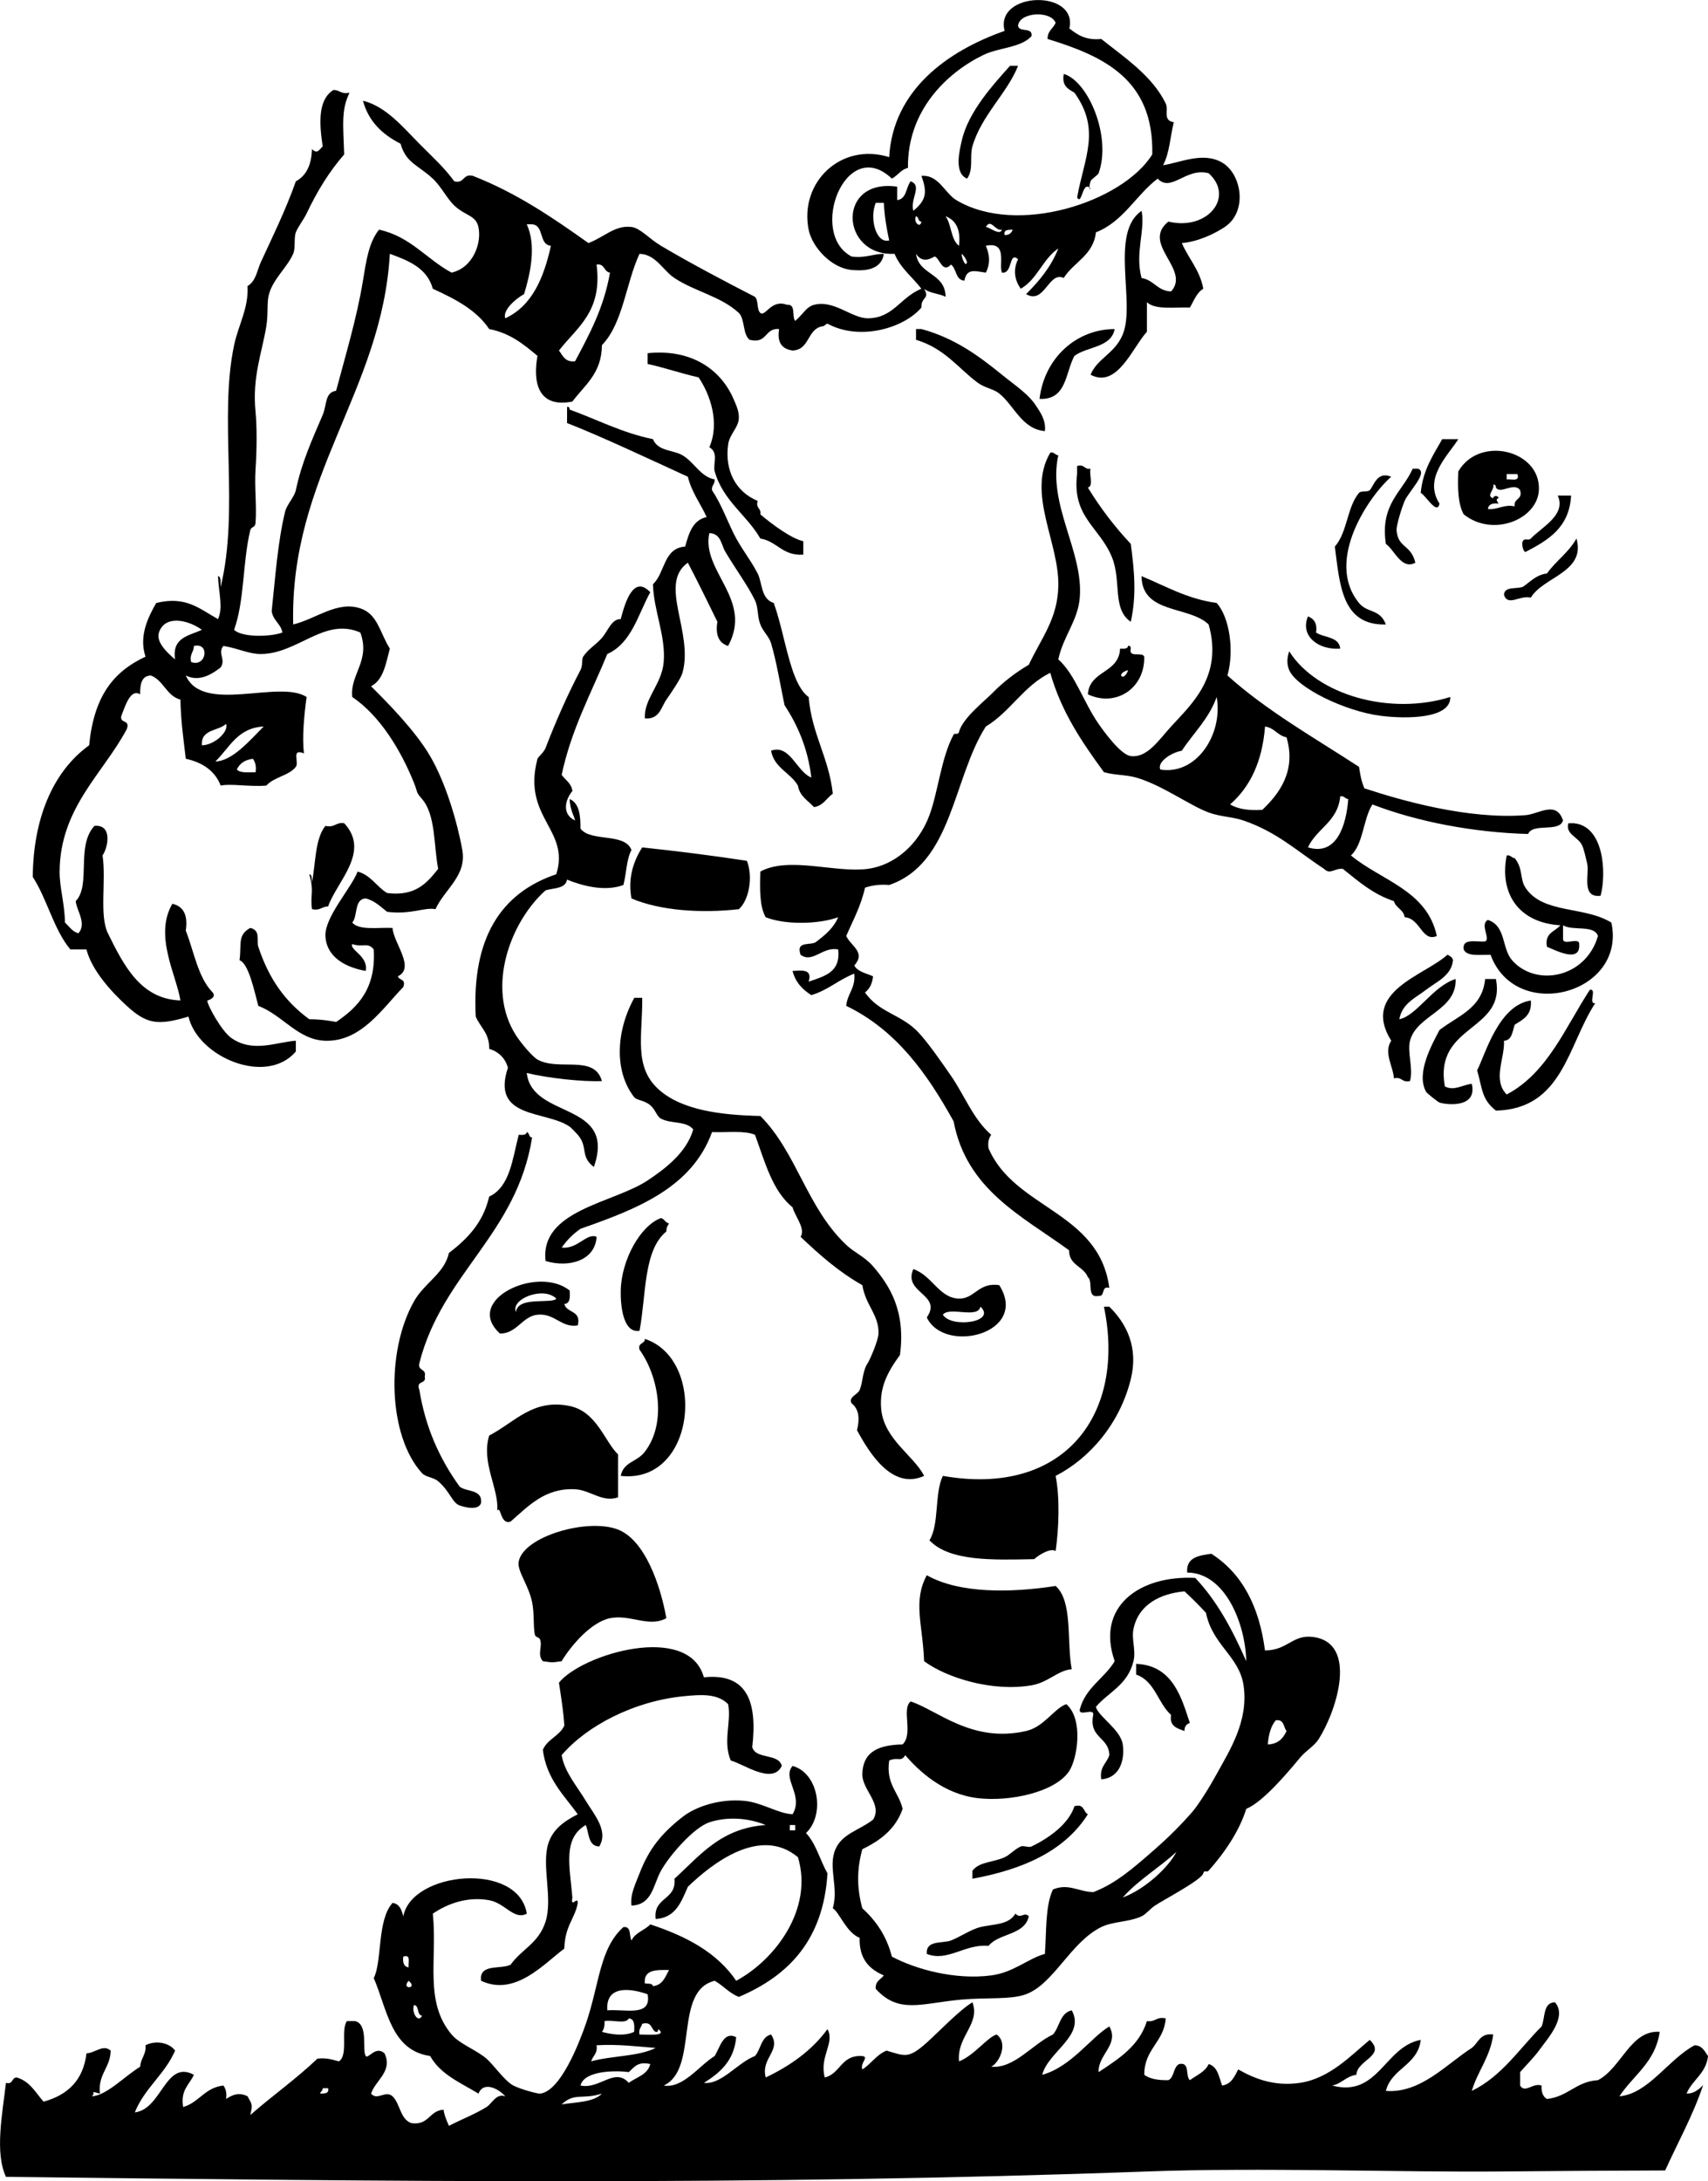
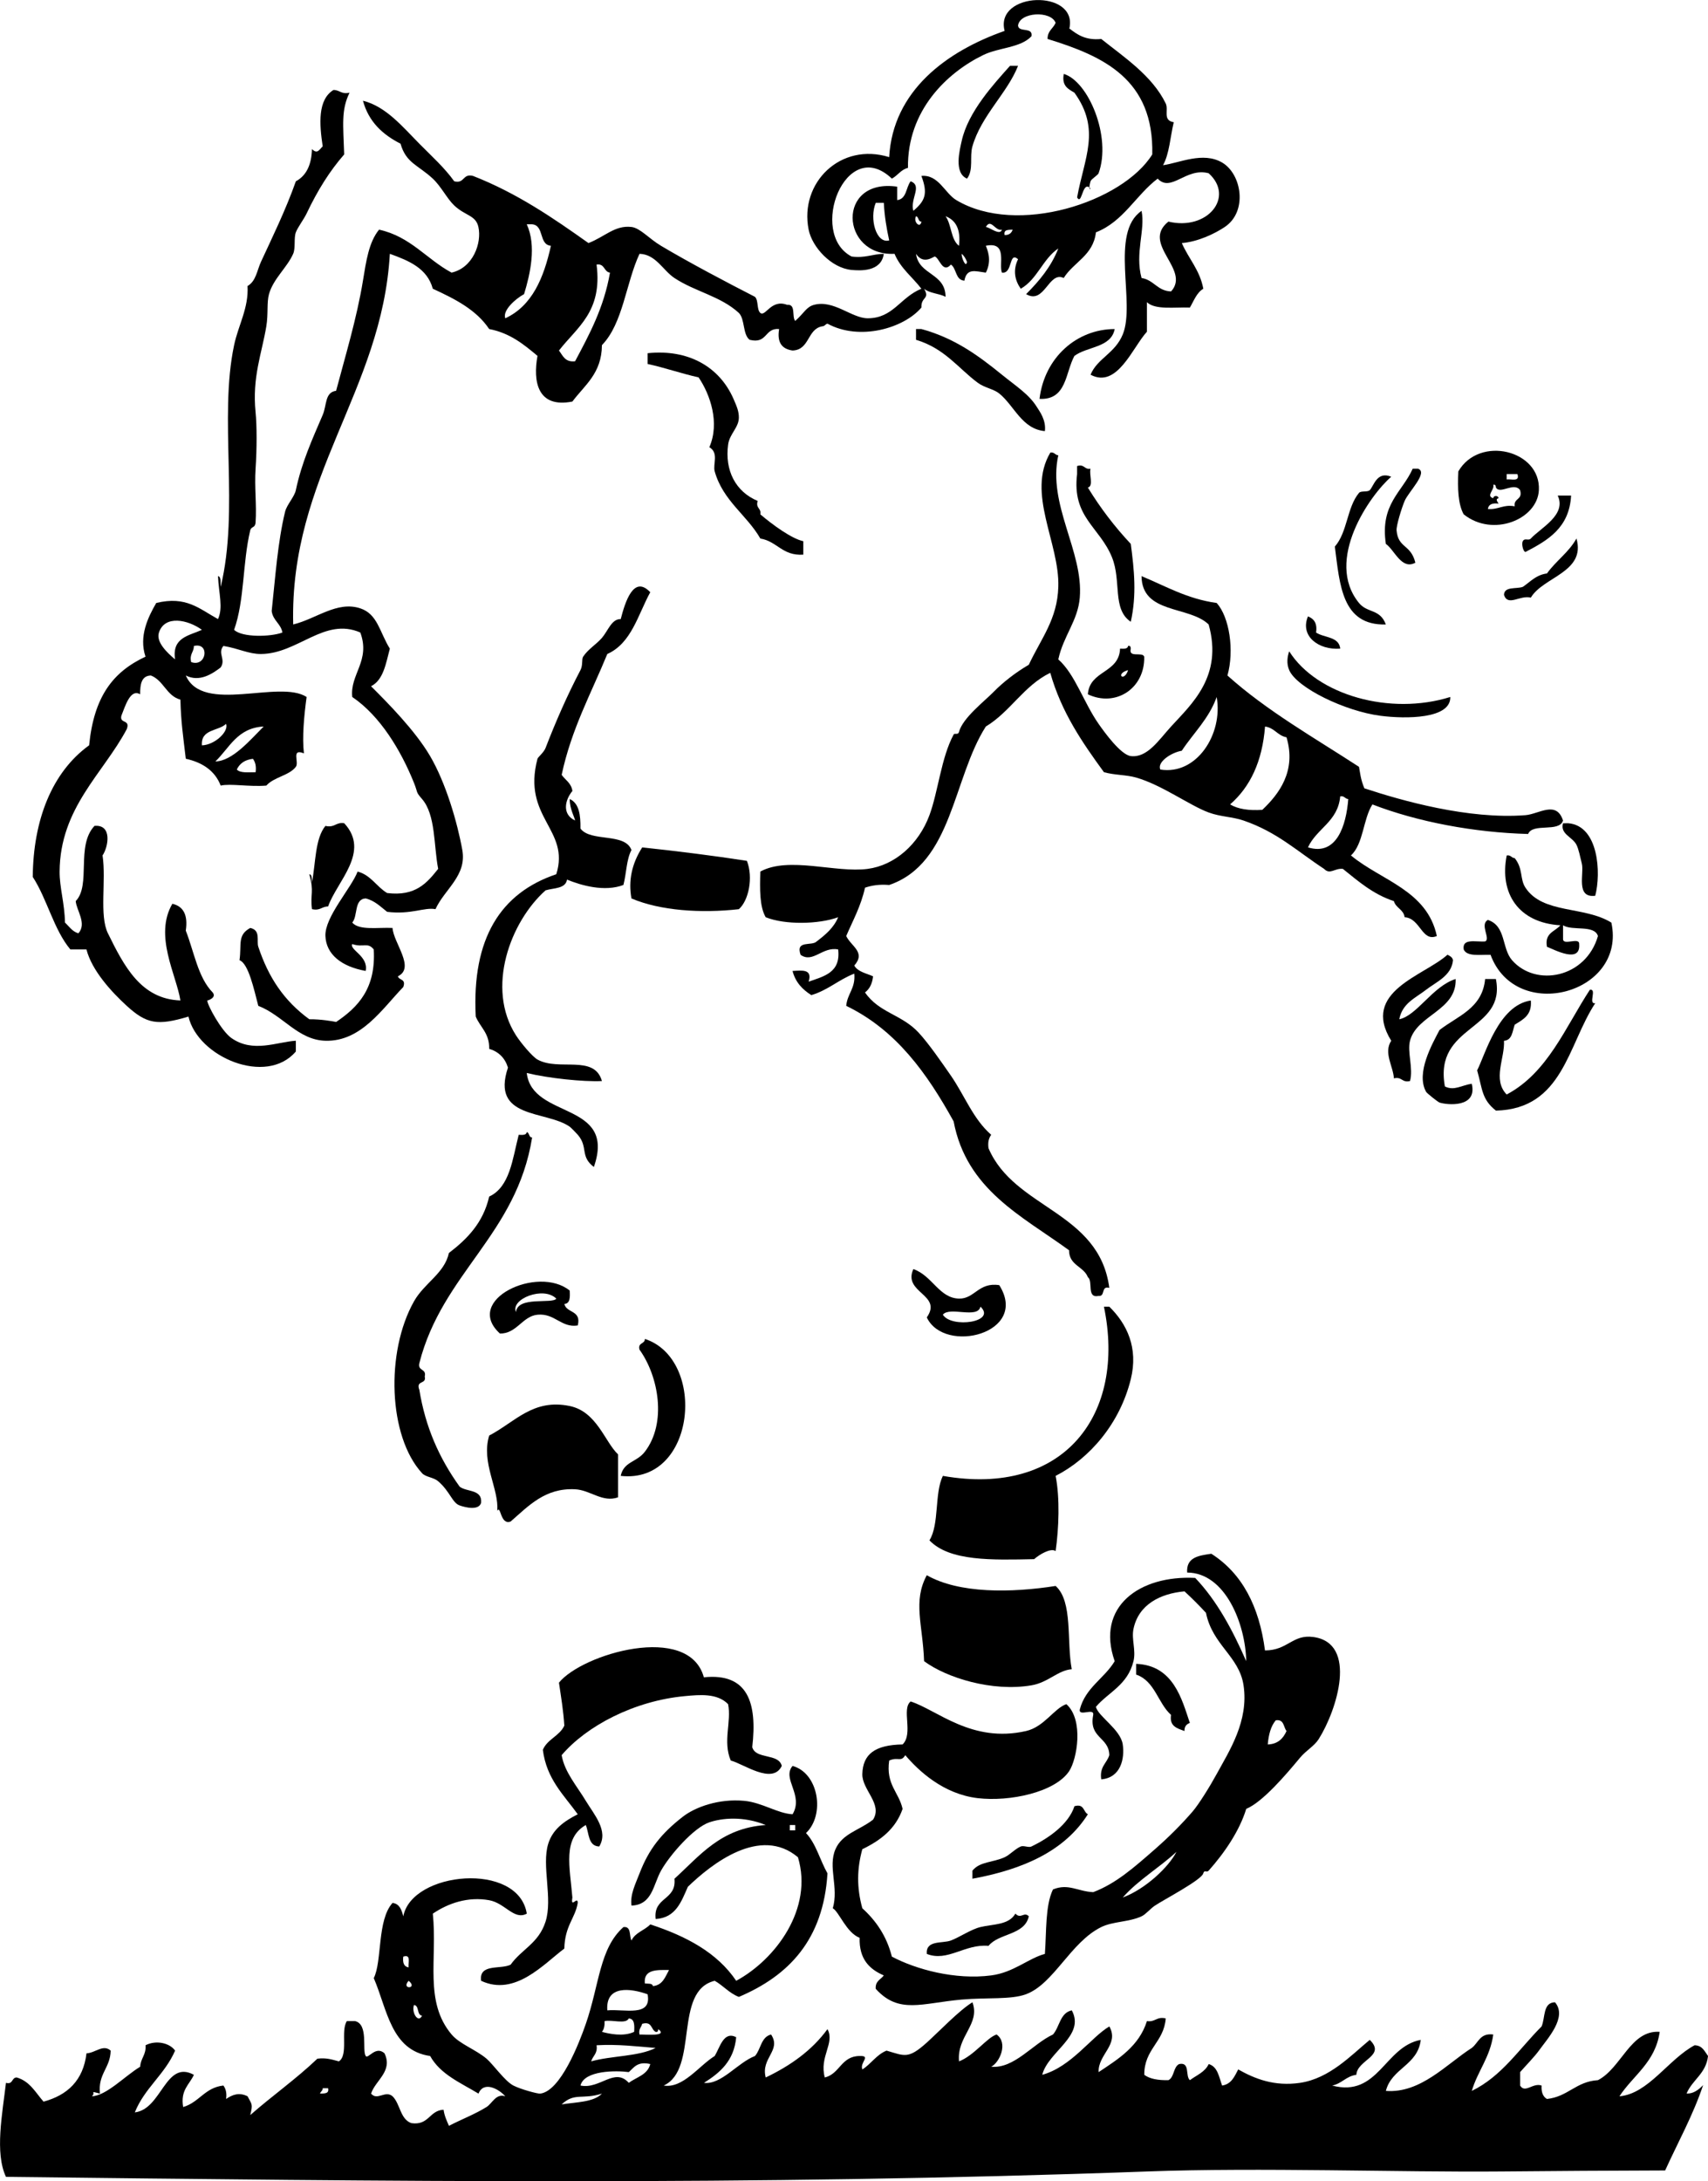
<svg xmlns="http://www.w3.org/2000/svg" enable-background="new 0 0 276.221 352.607" version="1.1" viewBox="0 0 276.22 352.61" xml:space="preserve">
  <path d="m164.64 10.643c-1.741 4.422-5.953 8.029-7.381 13.025-0.482 1.687 0.223 3.77-0.869 5.21-2.179-0.917-1.175-4.669-0.867-6.079 1.046-4.79 5.309-9.335 7.815-12.156h1.3z" clip-rule="evenodd" fill-rule="evenodd" />
  <path d="m172.02 11.945c3.985 1.161 7.782 10.185 5.645 16.065-0.111 0.308-1.196 0.924-1.302 1.302-0.565 1.989 0.484 1.107-0.435 0.867-0.908-0.237-1.021 2.987-1.736 1.737 1.153-6.399 3.885-10.948-0.435-16.932-0.98-0.589-2.09-1.078-1.72-3.039z" clip-rule="evenodd" fill-rule="evenodd" />
  <path d="m180.27 53.192c-0.584 3.035-4.445 2.793-6.514 4.341-1.482 2.717-1.231 7.164-5.645 6.946 0.81-6.728 6.06-11.275 12.15-11.287z" clip-rule="evenodd" fill-rule="evenodd" />
  <path d="m148.14 53.192h0.868c5.33 1.452 9.142 4.228 13.025 7.381 2.275 1.848 4.363 3.15 5.643 5.21 0.419 0.671 1.529 2.109 1.304 3.908-3.71-0.32-4.947-4.113-7.381-6.079-0.926-0.747-2.364-0.917-3.474-1.736-3.109-2.298-5.335-5.56-9.985-6.946v-1.738z" clip-rule="evenodd" fill-rule="evenodd" />
  <path d="m129.91 87.491v2.169c-3.407 0.224-4.213-2.155-6.948-2.604-2.178-3.804-6.04-6.09-7.38-10.854-0.327-1.162 0.716-2.977-0.868-3.908 1.721-3.924 0.154-8.498-1.738-11.289-2.841-0.633-5.4-1.546-8.248-2.169v-1.738c6.561-0.689 11.612 2.171 13.893 7.381 0.542 1.238 0.879 2.033 0.868 3.041-0.017 1.609-1.501 2.618-1.736 4.34-0.567 4.175 1.195 7.621 4.776 9.118-0.358 1.228 0.612 1.125 0.434 2.171 1.97 1.685 5.09 3.954 6.96 4.342z" clip-rule="evenodd" fill-rule="evenodd" />
-   <path d="m91.701 65.783c0.369-0.08 0.41 0.169 0.434 0.433 4.467 1.613 8.419 3.738 13.46 4.777 0.802 1.979 3.284 1.721 4.775 2.604 1.956 1.161 2.908 3.477 5.21 3.908 0.055 0.779-0.532 0.917-0.435 1.736 1.46 2.202 2.312 4.563 3.473 6.947 1.132 2.327 2.767 4.284 3.908 6.513 0.785 1.534 0.492 4.103 2.605 4.775 1.224 3.39 1.881 7.446 3.04 10.854 0.506 1.491 1.358 3.498 2.605 4.343 0.499 6.014 3.266 9.759 3.907 15.629-1.021 0.715-1.53 1.943-3.039 2.171-0.971-1.055-2.314-1.738-2.605-3.473-1.211-2.118-3.832-2.825-4.342-5.645 3.07-1.095 4.101 3.357 6.513 4.343-0.572-4.782-2.229-8.48-4.341-11.724-0.701-3.376-1.271-6.923-2.171-9.985-0.314-1.072-1.284-1.881-1.737-3.041-0.501-1.288-0.323-2.795-0.868-3.908-1.199-2.45-3.022-4.874-4.775-7.814-0.708-1.187-0.707-2.991-2.605-3.04-1.325 6.211 7.125 10.672 3.039 18.235-1.431-0.449-2.1-1.662-1.737-3.908-1.574-3.201-3.132-6.418-4.776-9.55-4.839 3.406 0.965 11.245-0.868 17.8-0.27 0.965-1.84 3.24-2.605 4.343-0.865 1.245-1.088 3.192-3.473 3.039-0.202-3.198 2.733-5.48 3.039-9.118 0.355-4.236-1.625-8.303-1.736-12.591 1.972-1.792 1.673-5.853 5.21-6.079 0.593-2.155 1.216-4.282 3.473-4.775-0.998-2.188-2.406-3.963-3.04-6.514-6.352-2.91-13.881-6.47-19.537-8.683 8e-3 -0.868 8e-3 -1.738 8e-3 -2.605z" clip-rule="evenodd" fill-rule="evenodd" />
-   <path d="m235.84 70.993c-1.629 2.595-5.701 6.305-3.04 10.419-0.375 1.95-2.216-1.325-3.039-1.737 0.347-3.705 2.018-6.086 3.474-8.683 0.88 1e-3 1.75 1e-3 2.61 1e-3z" clip-rule="evenodd" fill-rule="evenodd" />
  <path d="m169.85 73.164c0.699-0.124 0.745 0.41 1.3 0.433-1.767 7.994 4.081 15.505 3.474 23.012-0.303 3.738-2.659 6.194-3.474 9.985 2.725 2.415 4.06 6.9 6.514 10.419 0.967 1.387 3.592 5.01 5.21 5.21 2.664 0.329 4.533-2.609 6.512-4.775 3.343-3.659 8.422-8.13 6.079-16.499-3.16-3.062-10.796-1.648-10.854-7.814 3.896 1.604 7.332 3.668 12.156 4.341 2.05 2.272 2.88 7.658 1.738 11.724 6.323 5.687 13.996 10.025 21.274 14.762 0.212 1.095 0.238 1.938 0.867 3.473 5.977 1.97 16.781 5.062 26.051 4.341 2.178-0.168 4.996-2.445 6.079 0.869-0.626 1.98-4.887 0.323-5.646 2.171-8.685-0.226-17.854-1.948-25.182-4.777-1.52 2.387-1.438 6.376-3.473 8.25 4.904 4.066 12.316 5.626 13.893 13.023-2.428 1.026-2.64-2.873-5.208-3.039-0.173-1.274-1.426-1.47-1.738-2.604-3.376-1.109-5.76-3.215-8.249-5.211-1.346-0.147-2.073 1.005-3.038 0-4.382-2.866-7.566-5.939-13.025-7.814-1.801-0.618-3.717-0.594-5.645-1.304-3.037-1.117-7.566-4.45-11.722-5.643-1.607-0.463-3.5-0.382-5.212-0.869-3.477-4.772-6.857-9.641-8.681-16.064-4.286 2.083-6.448 6.29-10.422 8.683-5.357 8.392-5.383 22.115-15.629 25.616-1.583-0.134-2.827 0.069-3.908 0.435-0.653 2.964-1.952 5.284-3.039 7.814 0.807 1.701 3.213 2.602 1.303 4.777 0.577 1.014 1.939 1.244 3.039 1.737-0.126 1.178-0.559 2.045-1.303 2.604 2.265 3.312 5.954 3.545 8.684 6.514 1.641 1.784 3.671 4.728 5.209 6.946 2.194 3.166 3.596 7.014 6.513 9.552-0.364 0.504-0.573 1.164-0.434 2.17 4.201 9.837 17.895 10.181 19.537 22.577-1.396-0.381-0.595 1.432-1.736 1.303-2 0.407-0.832-2.352-1.736-3.039-0.688-1.773-3.046-1.876-3.039-4.343-7.621-5.549-16.574-9.766-18.669-20.839-4.283-7.731-9.265-14.76-17.367-18.67 0.172-1.998 1.527-2.814 1.303-5.209-2.51 0.964-4.265 2.682-6.947 3.473-1.421-0.894-2.565-2.065-3.039-3.908 1.522-0.074 3.253-0.359 2.605 1.736 2.451-0.876 5.218-1.44 4.775-5.209-2.548-0.509-4.071 2.279-6.078 0.869-0.857-2.451 1.832-1.354 2.605-2.171 1.398-1.062 2.744-2.176 3.473-3.908-3.129 1.148-8.599 1.261-11.722 0-1.004-1.746-0.95-4.549-0.869-7.381 4.614-2.514 12.171 0.258 17.368-0.435 4.378-0.582 8.238-3.968 9.985-8.683 1.406-3.795 1.9-9.324 3.908-13.025 0.167-0.309 0.721 0.124 0.869-0.433 0.604-2.27 4.112-4.946 5.643-6.513 1.381-1.416 3.462-3.076 5.645-4.341 2.016-4.288 4.621-7.369 4.774-12.591 0.23-7.101-5.21-15.127-1.28-21.725zm21.27 48.196c-1.745 0.299-4.018 1.839-3.473 3.039 5.875 0.952 10.179-5.735 9.115-11.722-1.25 3.51-3.74 5.8-5.64 8.68zm7.82 8.68c1.273 0.753 3.029 1.025 5.209 0.869 2.666-2.53 5.537-6.236 3.908-11.723-1.467-0.271-1.933-1.541-3.474-1.737-0.44 5.65-2.4 9.76-5.65 12.59zm12.59 6.94c4.635 1.442 6.184-3.545 6.513-7.813-0.555-0.025-0.601-0.557-1.301-0.435-0.37 4.11-3.8 5.17-5.21 8.24z" clip-rule="evenodd" fill-rule="evenodd" />
  <path d="m174.19 75.333c1.228-0.358 1.125 0.613 2.171 0.435-0.258 0.899 0.537 2.853-0.435 3.039 2.03 3.325 4.353 6.358 6.946 9.118 0.561 4.282 0.968 8.213 0 12.591-3.042-2.037-1.477-6.558-3.039-10.419-1.992-4.922-6.497-6.471-5.644-13.458v-1.31z" clip-rule="evenodd" fill-rule="evenodd" />
  <path d="m229.33 75.768c1.688 0.604-1.54 3.721-2.169 5.21-0.498 1.182-1.371 4.007-1.304 4.777 0.262 2.912 2.293 2.18 3.038 5.21-2.245 1.213-3.341-2.039-4.773-3.041-0.961-6.457 2.644-8.354 4.341-12.156h0.86z" clip-rule="evenodd" fill-rule="evenodd" />
  <path d="m224.99 77.07c-3.415 2.939-10.85 13.502-5.21 20.406 1.367 1.675 3.388 0.905 4.342 3.473-7.141 0.193-7.444-6.448-8.25-12.591 2.063-2.362 1.945-6.335 3.908-8.683 0.311-0.375 1.381-0.09 1.734-0.435 0.63-0.599 1.14-3.157 3.48-2.171z" clip-rule="evenodd" fill-rule="evenodd" />
  <path d="m251.91 80.11h2.169c-0.279 5.218-3.759 7.236-7.379 9.117-0.341-1e-3 -0.688-1.263-0.435-1.736 0.319-0.599 0.91-0.011 1.302-0.435 1.63-1.756 5.81-3.81 4.35-6.946z" clip-rule="evenodd" fill-rule="evenodd" />
  <path d="m254.95 87.057c1.541 5.45-5.392 6.183-7.381 9.552-1.786-0.445-3.692 1.48-4.342-0.435 0.035-1.414 1.968-0.928 3.04-1.302 1.214-0.812 2.118-1.935 3.908-2.171 1.44-2.019 3.53-3.406 4.77-5.644z" clip-rule="evenodd" fill-rule="evenodd" />
  <path d="m93.003 132.64c-0.096-0.597-0.859-1.811-0.869-3.473 1.505 0.666 1.776 2.565 1.737 4.775 1.677 2.231 7.203 0.611 8.249 3.473-0.816 1.499-0.813 3.818-1.302 5.645-3.033 1.157-6.822 0.08-9.117-0.869-0.242 1.497-2.142 1.334-3.474 1.737-5.696 5.077-9.696 15.795-4.776 23.447 0.8 1.244 2.654 3.45 3.473 3.906 3.464 1.929 9.194-0.875 10.42 3.473-2.968 0.154-8.752-0.461-12.157-1.302 0.865 7.543 14.572 4.514 10.854 15.196-2.286-1.729-0.871-3.204-2.605-5.21-0.215-0.249-1.096-1.158-1.303-1.304-3.841-2.673-12.795-1.175-9.985-9.55-0.476-1.551-1.489-2.563-3.039-3.04 0.066-2.526-1.452-3.468-2.171-5.21-0.653-12.665 4.039-19.986 13.025-23.01 2.279-7.294-5.576-9.1-3.04-18.67 0.065-0.244 1.027-1.023 1.303-1.737 1.651-4.275 3.518-8.543 5.645-12.591 0.423-0.805 0.164-1.754 0.434-2.171 0.778-1.198 2.13-1.987 3.04-3.039 0.973-1.124 1.57-3.09 3.039-3.039 0.725-2.8 2.091-7.185 4.776-4.342-1.993 3.651-3.041 8.248-6.946 9.986-2.609 6.364-5.81 12.135-7.381 19.538 0.602 0.844 1.561 1.333 1.737 2.604-1.245 1.5-1.681 3.79 0.423 4.77z" clip-rule="evenodd" fill-rule="evenodd" />
  <path d="m211.53 99.647c0.936 0.367 1.537 1.069 1.305 2.605 1.295 0.875 3.717 0.622 3.907 2.604-3.52 0.26-6.54-2.04-5.22-5.203z" clip-rule="evenodd" fill-rule="evenodd" />
  <path d="m182.44 104.42c0.371-0.08 0.41 0.17 0.435 0.435-0.415 1.574 1.874 0.442 2.171 1.302 0.12 5.145-4.63 8.216-9.117 6.079 0.288-3.91 5.042-3.352 5.21-7.381 0.62 0.03 1.23 0.07 1.3-0.44zm0 3.91c-2.15 0.58-0.68 2.05 0 0z" clip-rule="evenodd" fill-rule="evenodd" />
  <path d="m208.49 105.29c4.498 7.1 16.333 10.421 26.051 7.381 0.109 3.568-7.215 3.565-11.289 3.039-5.747-0.742-13.525-4.521-14.762-7.381-0.47-1.1-0.29-2.19 0-3.04z" clip-rule="evenodd" fill-rule="evenodd" />
  <path d="m50.455 146.97c-0.317-2.485 0.39-2.745-0.435-5.644 0.509 0.07 0.366 0.792 0.435 1.302 0.61-3.151 0.481-7.043 2.17-9.118 1.506 0.348 1.669-0.646 3.039-0.435 4.306 4.632-1.176 9.379-2.604 13.46-1.023-0.01-1.278 0.74-2.605 0.43z" clip-rule="evenodd" fill-rule="evenodd" />
-   <path d="m253.64 133.08h0.867c4.902 0.429 5.312 8.063 4.343 11.724-3.21 0.41-1.764-3.604-2.17-5.21-0.254-0.998-0.498-2.319-0.869-3.039-0.65-1.28-2.67-1.71-2.17-3.47z" clip-rule="evenodd" fill-rule="evenodd" />
+   <path d="m253.64 133.08c4.902 0.429 5.312 8.063 4.343 11.724-3.21 0.41-1.764-3.604-2.17-5.21-0.254-0.998-0.498-2.319-0.869-3.039-0.65-1.28-2.67-1.71-2.17-3.47z" clip-rule="evenodd" fill-rule="evenodd" />
  <path d="m120.79 139.16c1.055 2.687 0.289 6.422-1.303 7.815-6.14 0.689-12.708 0.242-17.367-1.736-0.522-2.83 0.039-5.602 1.737-8.25 5.75 0.61 11.41 1.32 16.93 2.17z" clip-rule="evenodd" fill-rule="evenodd" />
  <path d="m243.66 138.29c0.703-0.124 0.749 0.41 1.304 0.433 1.397 1.76 0.795 3.348 1.736 4.777 2.817 4.281 9.51 2.926 13.893 5.645 2.48 11.485-15.406 16.331-19.537 5.21-1.675-0.062-3.812 0.339-4.343-0.869-0.289-1.882 2.017-1.168 3.474-1.302 0.922-0.428-0.93-2.733 0.435-3.473 2.965 0.968 2.214 4.577 3.908 6.512 3.844 4.388 11.938 2.875 13.893-3.908-0.587-1.873-4.138-0.783-5.643-1.737v2.171c-0.072 1.229 2.675-0.36 2.604 0.869 0.271 3.228-3.988 0.906-5.209 0.433-0.41-2.29 1.322-2.438 2.171-3.474-6.75-0.4-9.89-5.13-8.68-11.28z" clip-rule="evenodd" fill-rule="evenodd" />
  <path d="m234.11 154.35c0.385 0.192 0.777 0.38 0.869 0.867-0.223 2.526-2.738 3.528-4.343 4.777-1.738 1.35-3.851 2.177-4.342 4.775 2.876-0.601 5.378-5.33 9.117-6.512 0.186 5.116-6.282 5.78-7.381 9.985-0.476 1.82 0.562 4.48 0 6.512-1.327 0.316-1.277-0.749-2.605-0.433-0.106-1.935-1.71-4.145-0.433-6.079-4.95-7.98 5.31-10.48 9.1-13.91z" clip-rule="evenodd" fill-rule="evenodd" />
  <path d="m240.18 158.26h1.738c1.684 8.504-10.08 7.271-8.25 17.366 1.485 0.76 2.688-0.19 4.343-0.435 0.964 3.952-4.021 3.433-5.212 3.04-0.255-0.084-2.03-1.487-2.17-1.738-1.706-3.039 1.025-7.784 2.17-9.985 2.94-2.29 6.94-3.49 7.38-8.26z" clip-rule="evenodd" fill-rule="evenodd" />
  <path d="m257.12 160c1.208-0.196-0.342 2.366 0.867 2.169-4.437 6.708-5.197 17.091-16.062 17.368-2.325-1.825-2.177-3.5-3.04-6.514 1.28-2.438 3.429-10.536 8.683-11.287 0.214 2.383-1.269 3.072-2.604 3.906-0.382 1.065-0.393 2.505-1.738 2.606 0.166 2.795-1.901 6.282 0.435 8.683 6.63-3.51 9.46-10.82 13.46-16.94z" clip-rule="evenodd" fill-rule="evenodd" />
-   <path d="m102.56 161.3h1.303c0.059 6.114-1.408 11.093 2.605 14.762 3.717 3.397 10.06 4.199 16.498 4.341 5.922 5.946 7.493 14.805 13.894 20.841 1.384 1.306 2.96 1.876 4.342 3.474 2.739 3.164 5.291 7.312 4.34 14.327-2.029 2.767-3.335 5.273-3.038 8.683 0.433 4.948 5.268 7.538 6.946 10.854-5.166 2.354-8.868-3.717-10.854-7.381 0.42-1.714 0.415-3.332-0.868-4.341-0.61-1.005 1.005-1.424 1.303-2.171 0.562-1.412 0.422-3.021 1.303-4.343 0.331-0.496 1.701-3.616 1.735-4.775 0.092-3.042-2.099-4.562-2.604-7.815-3.8-2.132-6.942-4.925-9.986-7.813 0.824-1.364-0.898-3.265-1.302-4.777-3.286-2.647-4.483-7.384-6.079-11.722-1.727-0.732-4.579-0.341-6.946-0.435-3.283 9.019-12.164 12.439-21.274 15.63-1.196 0.83-2.209 1.844-3.04 3.04 2.599 0.295 4.033-2.443 5.645-1.736-0.226 3.804-4.413 5.053-8.25 3.906-0.97-8.236 11.014-9.367 16.499-13.024 2.685-1.791 6.3-4.439 7.38-8.25-1.19-1.438-3.532-0.85-5.21-1.736-0.712-0.376-0.868-1.437-1.736-2.171-0.965-0.814-2.214-0.804-2.605-1.303-3.269-4.18-2.937-10.72 0.02-16.06z" clip-rule="evenodd" fill-rule="evenodd" />
  <path d="m85.188 183.01c0.472 0.108 0.295 0.864 0.868 0.868-2.514 15.721-14.535 21.934-18.235 36.47-0.323 1.338 1.192 0.836 0.868 2.171 0.325 1.338-1.496 0.53-0.868 2.172 0.978 5.996 3.187 11.002 6.513 15.629 1.126 0.901 3.67 0.382 3.473 2.606-0.359 1.258-2.399 0.814-3.473 0.435-1.208-0.428-1.546-2.251-3.473-3.908-0.77-0.662-2.012-0.657-2.605-1.304-5.465-5.953-5.93-19.583-1.303-27.785 1.687-2.991 4.925-4.496 5.645-7.816 2.957-2.252 5.542-4.876 6.513-9.117 3.36-1.56 3.766-6.073 4.776-9.985 0.614 0.04 1.228 0.07 1.301-0.43z" clip-rule="evenodd" fill-rule="evenodd" />
-   <path d="m106.9 196.9c0.571 0.153 0.683 0.765 1.303 0.869-0.23 0.348-0.453 0.704-0.435 1.302-3.755 3.046-3.252 10.353-4.342 16.063-2.723 0.43-3.084-4.238-3.04-6.512 0.1-5.01 3.24-10.56 6.52-11.72z" clip-rule="evenodd" fill-rule="evenodd" />
  <path d="m147.71 205.15c3.089 1.084 4.155 4.695 7.382 4.775 2.527 0.062 3.154-2.698 6.512-2.172 4.911 7.804-8.872 11.252-11.724 5.21 2.62-3.71-3.93-3.95-2.17-7.81zm4.77 7.38c1.393 2.234 8.75 1.206 6.079-1.304-0.44 2.02-5-0.08-6.08 1.3z" clip-rule="evenodd" fill-rule="evenodd" />
  <path d="m92.134 208.62c0.064 1.076 0.081 2.106-0.868 2.172 0.357 1.522 2.794 0.968 2.171 3.473-2.659 0.428-3.713-2.009-6.513-1.736-2.44 0.236-3.379 3.104-6.078 3.038-5.986-5.44 6.156-11.11 11.288-6.94zm-2.17 1.31c-2.046-2.071-7.456 0.058-6.513 2.171 0.238-2.63 5.909-1.26 6.513-2.17z" clip-rule="evenodd" fill-rule="evenodd" />
  <path d="m178.53 211.23h0.869c2.838 2.777 4.728 6.643 3.474 11.724-1.777 7.191-6.664 12.825-12.156 15.629 0.709 3.607 0.521 8.51 0 12.156-0.775-0.559-2.65 0.565-3.475 1.304-6.798 0.142-13.678 0.362-16.932-3.04 1.62-2.576 0.788-7.605 2.171-10.42 19.68 3.46 29.66-10.01 26.05-27.35z" clip-rule="evenodd" fill-rule="evenodd" />
  <path d="m104.29 216.44c10.062 3.3 8.278 23.503-3.908 22.143 0.494-2.346 2.571-2.164 3.908-3.908 3.577-4.662 2.22-12.207-0.869-16.498-0.31-1.18 0.87-0.87 0.87-1.73z" clip-rule="evenodd" fill-rule="evenodd" />
  <path d="m99.95 242.05c-2.528 0.894-4.459-1.179-6.946-1.303-4.849-0.241-7.504 2.673-10.42 5.21-1.696 0.648-1.572-2.724-2.171-1.736 0.319-3.52-2.643-7.767-1.302-12.156 4.221-2.214 7.09-6.001 13.024-4.777 4.385 0.906 5.696 5.83 7.815 7.815v6.95z" clip-rule="evenodd" fill-rule="evenodd" />
-   <path d="m107.76 261.59c-2.842 1.558-5.833-0.675-9.118 0-3.048 0.629-6.269 4.396-7.815 6.948-1.732 0.236-1.307 0.236-3.04 0-0.95-1.067-0.042-2.318-0.434-3.474-0.16-0.472-0.759-0.31-0.868-0.869-0.271-1.382-0.056-3.429-0.435-5.21-0.604-2.843-2.423-5.001-2.17-6.514 0.68-4.081 11.152-7.135 16.064-5.21 4.356 1.7 6.876 9 7.816 14.32z" clip-rule="evenodd" fill-rule="evenodd" />
  <path d="m149.88 254.64c5.229 2.983 13.646 2.863 20.841 1.736 2.821 2.535 1.747 8.962 2.605 13.46-2.247 0.169-3.787 2.14-6.514 2.604-6.364 1.087-13.772-1.229-17.367-3.905-0.21-5.9-1.85-9.66 0.44-13.9z" clip-rule="evenodd" fill-rule="evenodd" />
  <path d="m113.84 271.14c7.092-0.725 8.649 4.086 7.815 11.289 0.562 2.042 4.266 0.943 4.776 3.038-1.5 3.118-6.201-0.352-8.249-0.867-1.327-3.088 0.149-6.317-0.435-9.117-1.756-1.808-4.635-1.515-6.946-1.304-8.22 0.752-15.934 4.811-19.972 9.552 0.486 2.762 2.445 4.95 3.908 7.381 1.312 2.182 3.724 4.848 2.17 7.381-1.813-0.066-1.629-2.132-2.17-3.473-3.786 2.186-2.575 6.77-2.171 11.722-0.316 1.902 0.863-0.35 0.868 0.869-0.404 2.489-2.079 3.651-2.171 7.381-3.302 2.465-7.956 7.794-13.459 5.21-0.372-2.832 3.133-1.788 4.776-2.606 1.762-2.494 4.515-3.427 5.644-6.946 1.203-3.748-0.66-9.041 0.434-12.591 0.714-2.317 2.523-3.634 4.776-4.775-2.239-3.114-5.042-5.667-5.645-10.419 0.728-1.733 2.693-2.228 3.474-3.908-0.155-2.45-0.534-4.676-0.869-6.946 3.721-4.63 21.007-9.76 23.437-0.86z" clip-rule="evenodd" fill-rule="evenodd" />
  <path d="m183.74 268.97c6.053 0.231 7.404 5.77 8.683 9.552-0.535 0.189-0.892 0.557-0.867 1.303-1.162-0.432-2.459-0.725-2.173-2.604-2.138-1.913-2.609-5.494-5.643-6.514v-1.74z" clip-rule="evenodd" fill-rule="evenodd" />
  <path d="m173.76 291.98c1.616-0.461 1.4 0.914 2.171 1.302-3.754 5.943-10.473 8.92-18.67 10.42v-1.302c1.199-1.496 3.309-1.301 5.212-2.171 0.848-0.389 1.721-1.373 2.604-1.737 0.486-0.201 1.266 0.23 1.736 0 2.78-1.34 5.99-3.58 6.95-6.51z" clip-rule="evenodd" fill-rule="evenodd" />
  <path d="m166.38 309.78c-0.677 3.085-4.832 2.692-6.513 4.775-3.831-0.352-6.614 2.641-9.986 1.302-0.184-2.288 2.537-1.648 3.907-2.169 1.417-0.539 3.255-1.808 4.777-2.172 2.078-0.498 4.576-0.309 5.643-2.171 0.9 0.95 1.4-0.38 2.17 0.43z" clip-rule="evenodd" fill-rule="evenodd" />
  <path d="m172.89 4.565c1.304 1.012 2.64 1.991 5.208 1.736 3.682 2.938 8.243 5.943 10.422 10.42 0.52 1.065-0.557 2.729 1.302 3.039-0.565 2.328-0.699 5.089-1.736 6.946 2.66-0.367 6.453-2.238 9.552-0.433 3.164 1.844 4.188 7.905 0.435 10.419-1.583 1.06-4.287 2.378-6.946 2.604 1.094 2.524 2.904 4.332 3.474 7.381-1.09 0.648-1.524 1.951-2.172 3.041-2.521-0.085-5.619 0.41-6.947-0.869v4.775c-2.325 2.537-4.814 9.252-9.116 6.948 1.113-2.673 3.933-3.406 5.21-6.513 2.107-5.125-2.155-16.423 3.038-19.972 0.635 3.111-1.101 6.8 0 10.854 2.004 0.312 2.541 2.091 4.775 2.171 3.236-3.567-4.934-7.683-0.435-11.289 6.326 1.514 10.763-3.982 6.514-7.814-3.669-1-6.068 3.189-8.248 0.868-3.544 2.68-5.516 6.932-9.987 8.683-0.433 3.765-3.602 4.793-5.21 7.381-2.438-1.177-3.104 4.376-6.077 2.605 2.096-2.101 4.021-4.372 5.208-7.381-2.512 1.684-3.398 4.994-6.077 6.512-0.952-1.355-1.307-2.985-0.435-4.775-1.544-1.327-0.816 2.399-2.604 2.171-0.574-1.302 0.996-5.075-2.606-4.342 0.181 0.505 1.065 2.275 0 4.342-1.741-0.228-3.084-0.77-3.473 1.302-1.479-0.115-1.229-1.956-2.172-2.606-1.35 1.509-1.842-1.049-2.604-1.302-0.148-0.05-1.841 1.433-3.039-0.435 0.438 3.469 4.749 3.067 4.773 6.948-1.042-0.549-2.625-0.56-3.473-1.304 1.007 1.723-0.513 1.244-0.433 3.041-2.829 3.348-9.997 5.443-15.197 2.604-0.352 0.083-0.433 0.437-0.869 0.435-2.433 0.459-1.977 3.812-4.775 3.908-1.646-0.237-2.548-1.215-2.171-3.473-2.387-0.215-1.865 2.477-4.776 1.737-1.136-0.891-0.727-3.325-1.737-4.343-2.98-2.729-7.083-3.431-10.419-5.644-1.857-1.231-3.009-3.841-5.645-3.908-2.21 4.736-2.654 11.239-6.078 14.762-0.037 4.595-2.801 6.462-4.776 9.118-5.679 1.125-6.396-3.296-5.645-7.381-2.208-1.845-4.417-3.687-7.814-4.341-2.086-3.124-5.548-4.873-9.118-6.514-0.895-3.302-3.861-4.533-6.946-5.644-1.263 22.215-16.225 35.924-15.63 59.915 3.712-0.89 7.087-3.848 10.854-2.604 2.807 0.926 3.125 3.864 4.776 6.512-0.643 2.397-1.021 5.058-3.04 6.079 2.664 2.663 7.099 7.109 9.551 11.287 2.532 4.316 4.407 10.702 5.21 15.196 0.742 4.146-2.841 6.29-4.342 9.552-1.841-0.339-3.874 0.906-7.815 0.435-1.064-0.818-1.966-1.796-3.473-2.171-1.914 0.113-1.23 2.821-2.171 3.908 1.146 1.314 4.173 0.747 6.513 0.867 0.167 2.447 3.72 6.434 0.868 7.816 0.187 0.682 1.366 0.371 0.868 1.736-3.365 3.466-6.799 8.842-12.59 8.683-4.434-0.122-6.853-4.097-10.854-5.645-0.701-2.673-1.584-6.835-3.039-7.381 0.368-2.555-0.385-4.049 1.737-5.21 1.746 0.366 0.986 2.09 1.302 3.039 1.657 4.992 4.167 8.739 8.25 11.723 1.914-0.018 3.732 0.318 4.341 0.435 3.541-2.394 6.454-5.415 6.079-11.723-0.988-1.239-1.678-0.256-3.474-0.868-0.487 0.94 2.662 1.956 2.171 4.341-3.943-0.7-6.396-2.696-6.513-5.645-0.123-3.088 4.181-7.724 5.209-10.419 2.165 0.584 3.052 2.448 4.776 3.473 4.62 0.567 6.45-1.654 8.25-3.908-0.732-3.804-0.393-8.734-2.605-11.287-1.083-1.249-0.626-0.924-1.303-2.606-2.097-5.213-5.444-10.819-9.986-13.893-0.403-3.659 2.995-5.844 1.303-10.42-5.792-2.535-10.085 3.438-16.064 3.473-2.007 0.011-3.631-0.906-6.079-1.304-0.988 1.212 0.438 2.145-0.434 3.473-1.349 1.036-3.433 2.429-5.645 1.304 2.741 6.286 15.083 0.601 19.538 3.473-0.417 3.049-0.735 6.531-0.435 9.117-2.114-0.855-0.749 1.429-1.303 2.171-1.064 1.424-3.561 1.646-4.775 3.039-2.729 0.231-5.827-0.367-7.381 0-0.932-2.397-2.925-3.733-5.645-4.342-0.455-3.839-0.788-6.06-0.868-9.55-2.269-0.627-2.698-3.092-4.776-3.908-1.542 0.049-1.747 1.436-1.737 3.039-1.622-0.965-2.442 2.028-3.039 3.473-0.325 1.337 1.497 0.53 0.868 2.171-3.809 7.18-10.782 12.697-10.854 23.011-0.019 2.574 0.805 5.074 0.868 8.25 0.674 0.627 1.163 1.441 2.17 1.737 1.411-1.582-0.316-3.717-0.434-5.21 2.516-2.574-1e-3 -8.941 3.039-12.158 2.901-0.26 2.243 3.39 1.303 4.777 0.613 4.075-0.557 9.697 0.868 12.591 2.602 5.28 5.329 10.629 11.723 10.854-0.653-4.145-4.31-10.483-1.302-15.631 1.765 0.406 2.551 1.79 2.17 4.342 1.348 3.429 1.975 7.577 4.342 9.985 0.738 0.873-0.868 1.356-0.868 1.304-2e-3 0.729 2.287 4.939 3.908 6.077 3.498 2.456 7.351 0.617 10.419 0.435v1.737c-4.759 5.604-15.84 0.918-17.366-5.645-4.985 1.498-6.761 1.21-9.986-1.737-2.41-2.201-5.639-5.685-6.513-9.117h-2.605c-2.698-3.235-3.741-8.127-6.079-11.722 0.08-9.155 3.075-16.905 9.118-21.276 0.777-7.815 3.79-11.838 9.117-14.327-1.119-3.339 0.451-6.445 1.737-8.683 4.865-1.167 6.937 0.938 9.986 2.606 0.861-1.848 0.127-4.113 0-6.947 0.589 0.134 0.36 1.087 0.435 1.737 3.049-12.583-0.33-27.236 2.17-39.076 0.686-3.242 2.377-6.021 2.171-9.552 1.379-0.788 1.537-2.533 2.171-3.906 1.722-3.731 4.004-8.371 5.644-13.025 1.699-0.908 2.536-2.675 2.606-5.21 0.883 0.871 1.156 0.113 1.736-0.435-0.552-3.661-0.814-7.535 1.737-9.118 1.023-9e-3 1.278 0.748 2.605 0.435-1.365 2.8-1.03 5.113-0.869 9.985-2.348 2.696-4.272 5.752-6.078 9.552-0.439 0.922-1.429 2.223-1.737 3.039-0.353 0.935-0.018 2.535-0.434 3.474-0.998 2.249-3.194 3.996-3.908 6.513-0.382 1.345-0.101 3.196-0.434 5.21-0.722 4.373-2.309 8.206-1.736 13.893 0.219 2.18 0.216 5.883 0 9.118-0.204 3.034 0.198 5.842 0 8.683-0.068 0.972-0.698 0.588-0.868 1.304-1.25 5.229-0.902 11.299-2.606 16.064 1.301 1.269 5.943 1.143 7.815 0.435-0.271-1.466-1.541-1.933-1.736-3.475 0.583-5.418 0.98-11.208 2.17-16.064 0.275-1.122 1.509-2.394 1.736-3.474 0.951-4.508 2.644-8.193 4.342-12.156 0.691-1.613 0.321-3.657 2.17-3.908 1.458-5.514 3.35-11.732 4.341-17.8 0.524-3.196 0.945-6.208 2.606-8.249 5.101 1.12 7.673 4.771 11.723 6.946 3.466-0.769 4.917-4.777 4.341-7.381-0.424-1.918-2.116-1.781-3.908-3.473-1.166-1.103-2.105-3.063-3.473-4.342-2.341-2.189-4.322-2.493-5.21-5.645-2.878-1.464-5.153-3.53-6.079-6.946 3.725 0.918 6.443 4.247 9.118 6.946 2.003 2.023 4.077 3.885 5.645 6.079 1.732 0.429 1.307-1.299 3.04-0.869 7.075 2.767 12.916 6.766 18.669 10.854 2.651-1.018 4.259-2.913 6.946-2.604 1.413 0.163 2.841 1.887 4.776 3.039 4.579 2.728 10.776 5.991 15.196 8.25 0.604 0.555 0.266 2.049 0.868 2.604 0.854 0.684 1.74-2.293 4.343-1.302 1.46-0.159 0.723 1.881 1.302 2.604 1.467-1.293 1.781-2.263 3.04-2.604 3.185-0.862 6.099 2.167 8.684 2.171 4.127 3e-3 5.236-3.369 8.684-4.777-1.442-1.887-3.366-3.291-4.343-5.644-8.776 0.435-9.443-12.275 0.435-10.854v2.171c1.548-0.189 1.401-2.071 2.171-3.039 1.956 0.731-0.121 2.798 0.435 4.775 1.94-1.638 2.368-2.802 1.303-5.644 2.78-0.258 3.775 2.791 5.645 3.908 9.834 5.883 26.905 0.304 31.693-7.381 0.278-12.146-7.854-15.879-16.932-18.668-0.021-1.323 0.915-1.688 1.302-2.605-0.753-2.009-5.796-1.761-6.079 0.435 0.103 1.199 2.448 0.155 2.171 1.736-1.776 1.889-5.266 1.795-7.813 3.039-5.848 2.854-12.285 8.95-12.158 18.235-1.162 0.285-1.649 1.244-2.604 1.737-7.464-7.104-13.595 8.896-6.514 12.591 2.175 0.292 3.362-0.401 5.21-0.435-0.417 2.966-3.875 2.728-5.21 2.605-3.282-0.3-6.381-3.685-6.946-6.512-1.519-7.6 5.184-14.17 13.025-11.723 0.604-10.708 9.234-17.087 18.67-20.407-1.65-6.356 11.85-6.786 10.48-0.419zm-29.09 34.3c-0.415-1.901-0.756-3.878-0.869-6.079h-1.302c-1.06 2.531 0.05 6.648 2.17 6.079zm5.21-3.041c-0.574-5e-3 -0.397-0.76-0.868-0.868-0.5 0.891 0.68 2.069 0.87 0.868zm6.08 3.908c0.307-2.624-0.491-4.141-2.174-4.775 0.98 1.334 0.84 3.786 2.17 4.775zm-70.336 7.815c-1.409 0.763-3.518 2.648-3.04 3.908 4.349-2.02 6.22-6.518 7.381-11.724-2-0.171-1.039-3.302-3.04-3.473h-0.868c1.599 3.46 0.568 8.013-0.433 11.289zm77.286-10.419c-1.085 0.309-1.784-1.912-2.606-0.435 0.7 0.073 2.24 1.458 2.61 0.435zm0.43 0.867c0.745 0.023 1.112-0.333 1.3-0.867-0.68 0.04-1.5-0.058-1.3 0.867zm-6.08 4.343c-0.208-0.514-0.463-0.984-0.867-1.304-0.06 0.581 0.69 2.394 0.87 1.304zm-65.993 14.327c0.628 0.82 0.97 1.924 2.606 1.737 2.311-4.348 4.66-8.653 5.644-14.328-1.024-0.134-0.808-1.509-2.17-1.304 0.989 7.648-3.181 10.136-6.08 13.895zm-64.69 45.585c-0.497 1.511 1.233 3.187 2.605 4.341-0.529-3.569 2.263-3.816 4.341-4.775-2.232-1.63-6-2.452-6.946 0.43zm5.21 4.78c2.479 0.894 3.08-3.244 0.435-2.606 9e-3 1.02-0.749 1.28-0.435 2.61zm1.736 13.46c2.109-0.072 4.383-2.258 3.908-3.473-1.258 1.2-4.106 0.81-3.908 3.47zm2.172 2.6c2.774-0.039 5.686-3.53 7.814-5.645-4.271 0.22-5.519 3.46-7.814 5.65zm3.473 1.31c0.56 0.599 1.886 0.431 3.04 0.435 0.138-1.007-0.07-1.666-0.435-2.171-1.288 0.15-2.142 0.74-2.605 1.73z" clip-rule="evenodd" fill-rule="evenodd" />
  <path d="m236.71 83.149c-0.926-1.679-0.992-4.217-0.867-6.947 3.415-5.881 13.365-3.422 13.025 3.039-0.24 4.735-7.45 7.669-12.15 3.908zm6.95-5.645c0.77-0.099 2.174 0.438 1.738-0.868h-1.738v0.868zm-2.17 3.041c4e-3 -0.438 0.76-0.548 0.867 0-0.524 0.09-0.267 0.48 0 0.867-0.989-0.122-1.63 0.104-1.736 0.869 1.736 0.143 2.41-0.775 4.343-0.435-0.211-1.367 1.332-0.984 0.869-2.606-0.979-1.399-3.253 0.756-3.908-0.435-0.024-0.263-0.065-0.512-0.435-0.433 0.27 0.774-1.26 1.803 0.01 2.173z" clip-rule="evenodd" fill-rule="evenodd" />
  <path d="m204.58 266.8c3.71-0.014 4.431-2.634 7.816-2.171 7.215 0.984 3.839 11.785 0.869 16.499-0.737 1.166-2.011 1.796-3.041 3.038-2.226 2.686-6.005 7.13-8.683 8.248-1.094 3.578-3.54 7.142-6.079 9.987-0.334 0.374-0.698-0.205-0.867 0.435-0.286 1.074-6.346 4.229-7.815 5.21-0.76 0.505-1.471 1.411-2.172 1.736-2.049 0.948-4.619 0.804-6.514 1.736-4.955 2.443-7.66 9.169-12.154 10.854-2.435 0.912-6.342 0.505-10.421 0.867-6.479 0.578-10.147 2.399-13.893-1.736-0.108-1.267 0.817-1.498 1.302-2.17-2.328-1.001-4.01-2.647-3.907-6.078-2.154-0.832-3.303-4.182-4.342-4.775 0.998-3.41-0.826-6.655 0.435-9.553 1.109-2.547 3.875-3.049 6.079-4.776 1.599-2.521-1.811-4.83-1.737-7.38 0.091-3.174 1.998-4.7 6.512-4.776 1.786-1.735-0.226-5.743 1.304-6.946 4.295 1.372 9.874 6.783 18.67 4.775 2.943-0.672 4.526-3.668 6.512-4.341 2.855 2.538 1.733 8.93 0.435 10.854-2.293 3.395-9.582 4.948-14.762 4.341-5.593-0.653-9.61-4.459-11.724-6.946-0.721 1.19-1.136 0.209-2.604 0.869-0.559 3.887 1.565 5.092 2.169 7.813-1.116 3.227-3.575 5.107-6.512 6.514-0.876 3.172-0.924 6.203 0 9.553 2.201 1.996 3.926 4.466 4.777 7.813 3.894 2.069 10.244 3.799 16.062 3.04 3.643-0.475 6.021-2.773 8.685-3.475 0.267-3.639 0.042-7.771 1.302-10.42 2.493-1.026 3.998 0.322 6.514 0.435 3.664-1.385 6.584-3.973 9.985-6.946 2.381-2.084 4.356-4.093 6.077-6.078 0.996-1.147 2.826-4.092 3.907-6.078 2.026-3.72 5.21-8.539 4.343-14.329-0.709-4.728-5.028-6.492-6.077-11.722-1.109-1.206-2.269-2.363-3.474-3.473-3.985 0.365-7.439 2.166-8.25 6.077-0.35 1.682 0.431 3.446 0 5.212-0.954 3.886-4.075 5.014-6.079 7.381 0.373 1.563 3.987 3.638 4.343 6.077 0.323 2.232-0.269 5.372-3.476 5.645-0.309-2.048 0.891-2.585 1.304-3.908-0.053-2.985-3.356-2.723-2.604-6.512 0.194-1.208-2.367 0.341-2.173-0.869 0.924-3.563 3.964-5.009 5.646-7.813-3.103-8.834 4.038-13.925 13.023-13.46 3.529 3.708 6.045 8.428 8.25 13.46-0.117-6.002-3.385-14.309-9.553-14.328-0.176-2.492 1.886-2.745 3.908-3.04 4.96 3.16 7.75 8.48 8.68 15.65zm0.44 15.2c1.672-0.065 2.498-0.976 3.039-2.171-0.513-0.646-0.375-1.94-1.736-1.737-0.8 0.93-1.16 2.31-1.3 3.91zm-23.45 24.74c3.699-1.367 7.471-4.97 8.683-7.38-2.77 2.58-6.17 4.53-8.68 7.38z" clip-rule="evenodd" fill-rule="evenodd" />
  <path d="m272.75 338.44c0.935-2.251 3.157-3.212 3.474-6.079-0.559-0.744-0.897-1.707-2.17-1.737-4.247 2.269-7.485 7.854-12.158 8.251 2.235-3.412 5.812-5.479 6.514-10.422-4.722-0.328-6.178 5.839-9.986 7.815-3.555 0.209-4.844 2.681-8.248 3.039-0.646-0.367-0.936-1.092-0.868-2.17-1.411-0.501-2.671 1.325-3.473 0v-2.171c0.819-0.937 2.378-2.548 3.038-3.474 1.357-1.907 4.657-5.402 2.604-7.815-1.989 0.037-1.555 2.498-2.17 3.908-3.621 3.616-6.42 8.052-11.288 10.42 0.961-3.237 2.964-5.43 3.473-9.118-2.164-0.281-2.402 1.362-3.473 2.171-4.069 2.592-8.258 7.371-13.894 6.947 0.937-3.694 5.148-4.113 5.643-8.249-5.87 1.076-6.851 9.356-14.327 7.381 1.572-0.309 2.249-1.516 3.908-1.736 0.138-2.435 4.861-3.042 2.169-5.645-2.979 2.448-6.47 6.238-11.287 6.946-4.145 0.609-7.315-0.662-9.986-2.171-0.601 1.136-1.094 2.38-2.604 2.605-0.507-1.374-0.706-3.056-2.171-3.473-0.588 1.291-1.959 1.802-3.039 2.604-0.786-0.66 0.083-2.977-1.736-2.604-0.975 0.474-0.763 2.13-1.738 2.604-1.622 0.032-3-0.182-3.906-0.867-9e-3 -4.206 3.173-5.222 3.474-9.117-1.507-0.349-1.67 0.646-3.04 0.433-1.286 4.068-4.598 6.112-7.814 8.25-0.122-2.88 3.38-4.426 1.736-7.381-2.907 1.675-6.141 6.525-10.854 7.815 0.943-3.749 7.014-6.309 4.776-10.421-1.907 0.409-1.955 2.678-3.04 3.907-3.291 1.523-6.263 5.555-9.986 5.21 1.367-0.696 2.778-3.843 0.869-5.21-1.534 0.469-3.64 3.406-6.077 4.343-0.391-4.068 3.477-5.993 2.169-9.553-2.127 1.288-5.429 4.756-7.381 6.514-3.021 2.717-3.579 2.148-6.512 1.302-1.648 0.668-2.487 2.146-3.908 3.039-0.475-1.107 1.484-2.233-0.434-2.171-3.022 0.018-3.188 2.89-5.644 3.473-0.921-3.39 1.672-5.551 0.434-7.813-2.501 3.431-5.972 5.894-9.986 7.813-0.831-3.155 2.583-4.35 0.868-6.946-1.636 0.391-1.649 2.402-2.605 3.474-2.828 1.084-5.443 4.682-8.249 4.342 2.57-1.627 4.863-3.531 5.21-7.381-2.037-1.042-2.618 1.622-3.473 3.039-2.517 1.54-5.124 5.291-8.25 4.776 5.753-2.641 1.488-15.301 8.25-16.933 1.387 0.782 2.34 2.001 3.907 2.605 8.022-3.411 13.669-9.197 14.328-19.972-1.208-2.122-1.849-4.809-3.473-6.514 3.104-2.924 2.08-9.672-2.17-10.854-1.774 2.071 1.845 4.696 0 7.815-2.426-0.127-4.919-1.898-7.815-2.171-4.097-0.385-7.926 0.989-9.986 2.606-3.437 2.693-5.445 5.199-6.947 9.117-0.643 1.677-1.556 3.424-1.303 5.21 3.378-0.118 3.506-3.371 4.776-5.645 1.389-2.484 5.277-6.962 7.816-7.815 2.004-0.673 5.419-1.061 9.117 0.435-7.303 0.511-10.658 4.971-14.761 8.683 0.358 3.542-3.467 2.901-3.04 6.514 3.272-0.201 4.142-2.806 5.21-5.212 3.818-3.691 11.697-9.912 17.801-4.774 2.507 8.303-3.607 16.524-9.986 19.972-3.093-4.577-8.116-7.224-13.894-9.118-0.914 0.969-2.45 1.312-3.04 2.606-0.401-0.758 0.015-2.33-1.302-2.172-3.887 3.461-3.869 9.241-6.078 15.63-1.105 3.197-4.113 10.905-7.381 11.289-0.419 0.049-3.159-0.696-4.341-1.303-1.375-0.705-3.292-3.452-4.342-4.342-1.743-1.478-4.342-2.364-5.644-3.908-4.478-5.307-2.282-12.176-3.04-19.537 2.479-1.68 5.659-2.791 9.118-2.171 2.575 0.463 4.026 3.282 6.078 2.171-1.346-8.479-18.613-6.844-19.972 0.435-0.271-1.031-0.583-2.021-1.736-2.171-2.523 2.771-1.667 9.444-3.039 12.156 2.18 5.056 2.781 11.691 9.117 12.591 1.653 2.979 4.932 4.33 7.815 6.079 0.845-2.071 3.262-0.783 4.341 0.435-1.505-0.515-2.12 1.166-3.039 1.736-1.862 1.155-3.956 1.948-6.078 3.038-0.347-0.811-0.726-1.59-0.869-2.604-2.333 0.127-2.343 2.575-5.209 2.169-1.823-0.636-1.792-3.127-3.04-4.34-1.174-1.026-2.481 0.773-3.473-0.435 0.702-2.159 3.562-3.606 2.171-6.513-1.443-1.296-2.651 0.986-3.039 0.434-0.613-0.924 0.486-5.14-1.737-5.645h-1.303c-1.062 1.542 0.285 5.494-1.302 6.514-1.04-0.264-1.981-0.624-3.473-0.435-3.401 3.258-7.314 6.001-10.854 9.117 0.45-1.862 0.247-1.677-0.435-3.038-1.364-0.672-2.422-0.277-3.474 0.433 0.139-1.006-0.069-1.666-0.435-2.17-3.007 0.322-3.922 2.735-6.512 3.474-0.464-2.779 1.023-3.607 1.737-5.21-4.627-2.493-5.154 5.56-9.552 6.077 1.569-3.931 4.858-6.139 6.513-9.985-0.849-1.221-3.052-1.758-4.776-0.869 0.117 1.563-0.802 2.094-0.868 3.474-2.446 1.466-5.447 4.678-7.814 4.777 0.746-0.638-0.564-0.917 1.302-0.435-0.336-3.231 1.682-4.107 1.737-6.947-1.221-1.093-2.497 0.391-3.908 0.435-0.528 4.393-3.077 6.763-6.946 7.814-1.291-1.459-2.204-3.297-4.342-3.908-0.862 7e-3 -0.552 1.186-1.737 0.869-0.591 5.055-1.825 11.328 0 15.197 61.102 0.701 120.27 1.473 184.52-0.869 18.528-0.676 40.719 0.147 57.311 0 8.66-0.078 17.532-0.144 26.494-0.163 2.035-4.489 4.524-8.942 6.142-13.801-0.79 0.82-1.63 1.42-2.68 1.36zm-144.15-42.55h-0.868v-0.867h0.868v0.87zm-63.384 20.41c1.307-0.438 0.77 0.968 0.869 1.736-0.764-0.11-0.99-0.75-0.869-1.74zm0.868 3.9c1.605 1.32-1.317 1.47 0 0zm0.869 3.91c0.894 0.119 0.409 1.617 1.303 1.737-0.627 1.28-1.749-0.52-1.303-1.74zm-15.196 14.33c0.083-0.352 0.436-0.434 0.435-0.869h0.869c0.201 0.93-0.621 0.83-1.304 0.87zm52.973-16.06c0.713 3.752-3.737 2.343-6.513 2.604-0.308-4.11 3.753-3.59 6.513-2.6zm-6.951 4.34c1.178-0.269 3.446 0.551 3.908-0.433 0.949 0.063 0.932 1.093 0.868 2.169-1.757 0.832-4.1 0.304-5.21 0 0.331-0.39 0.461-0.99 0.429-1.74zm-6.947 13.46c2.114-1.959 3.272-0.723 6.513-1.736-1.349 1.4-4.141 1.36-6.513 1.74zm10.858-3.48c-2.301-2.566-4.667 1.083-7.815 0.435 0.625-2.492 5.845-2.441 7.815-2.171 0.843-0.749 1.402-1.78 3.473-1.302-0.43 1.74-2.22 2.11-3.47 3.03zm-6.082-3.47c0.25-0.908 1.076-1.24 0.868-2.606 3.523-0.194 6.47 0.188 9.551 0.435-2.79 1.41-7.156 1.24-10.422 2.17zm7.812-4.34c-0.184-0.906 0.298-1.15 0.435-1.736 1.618-0.459 1.401 0.915 2.17 1.302 0.369 0.081 0.41-0.168 0.435-0.433 1.61 1.22-2.02 0.84-3.04 0.87zm2.17-7.82c-0.071-0.509-0.792-0.368-1.303-0.435-0.235-2.262 1.847-2.207 3.908-2.172-0.62 1.12-1.02 2.45-2.61 2.6z" clip-rule="evenodd" fill-rule="evenodd" />
</svg>